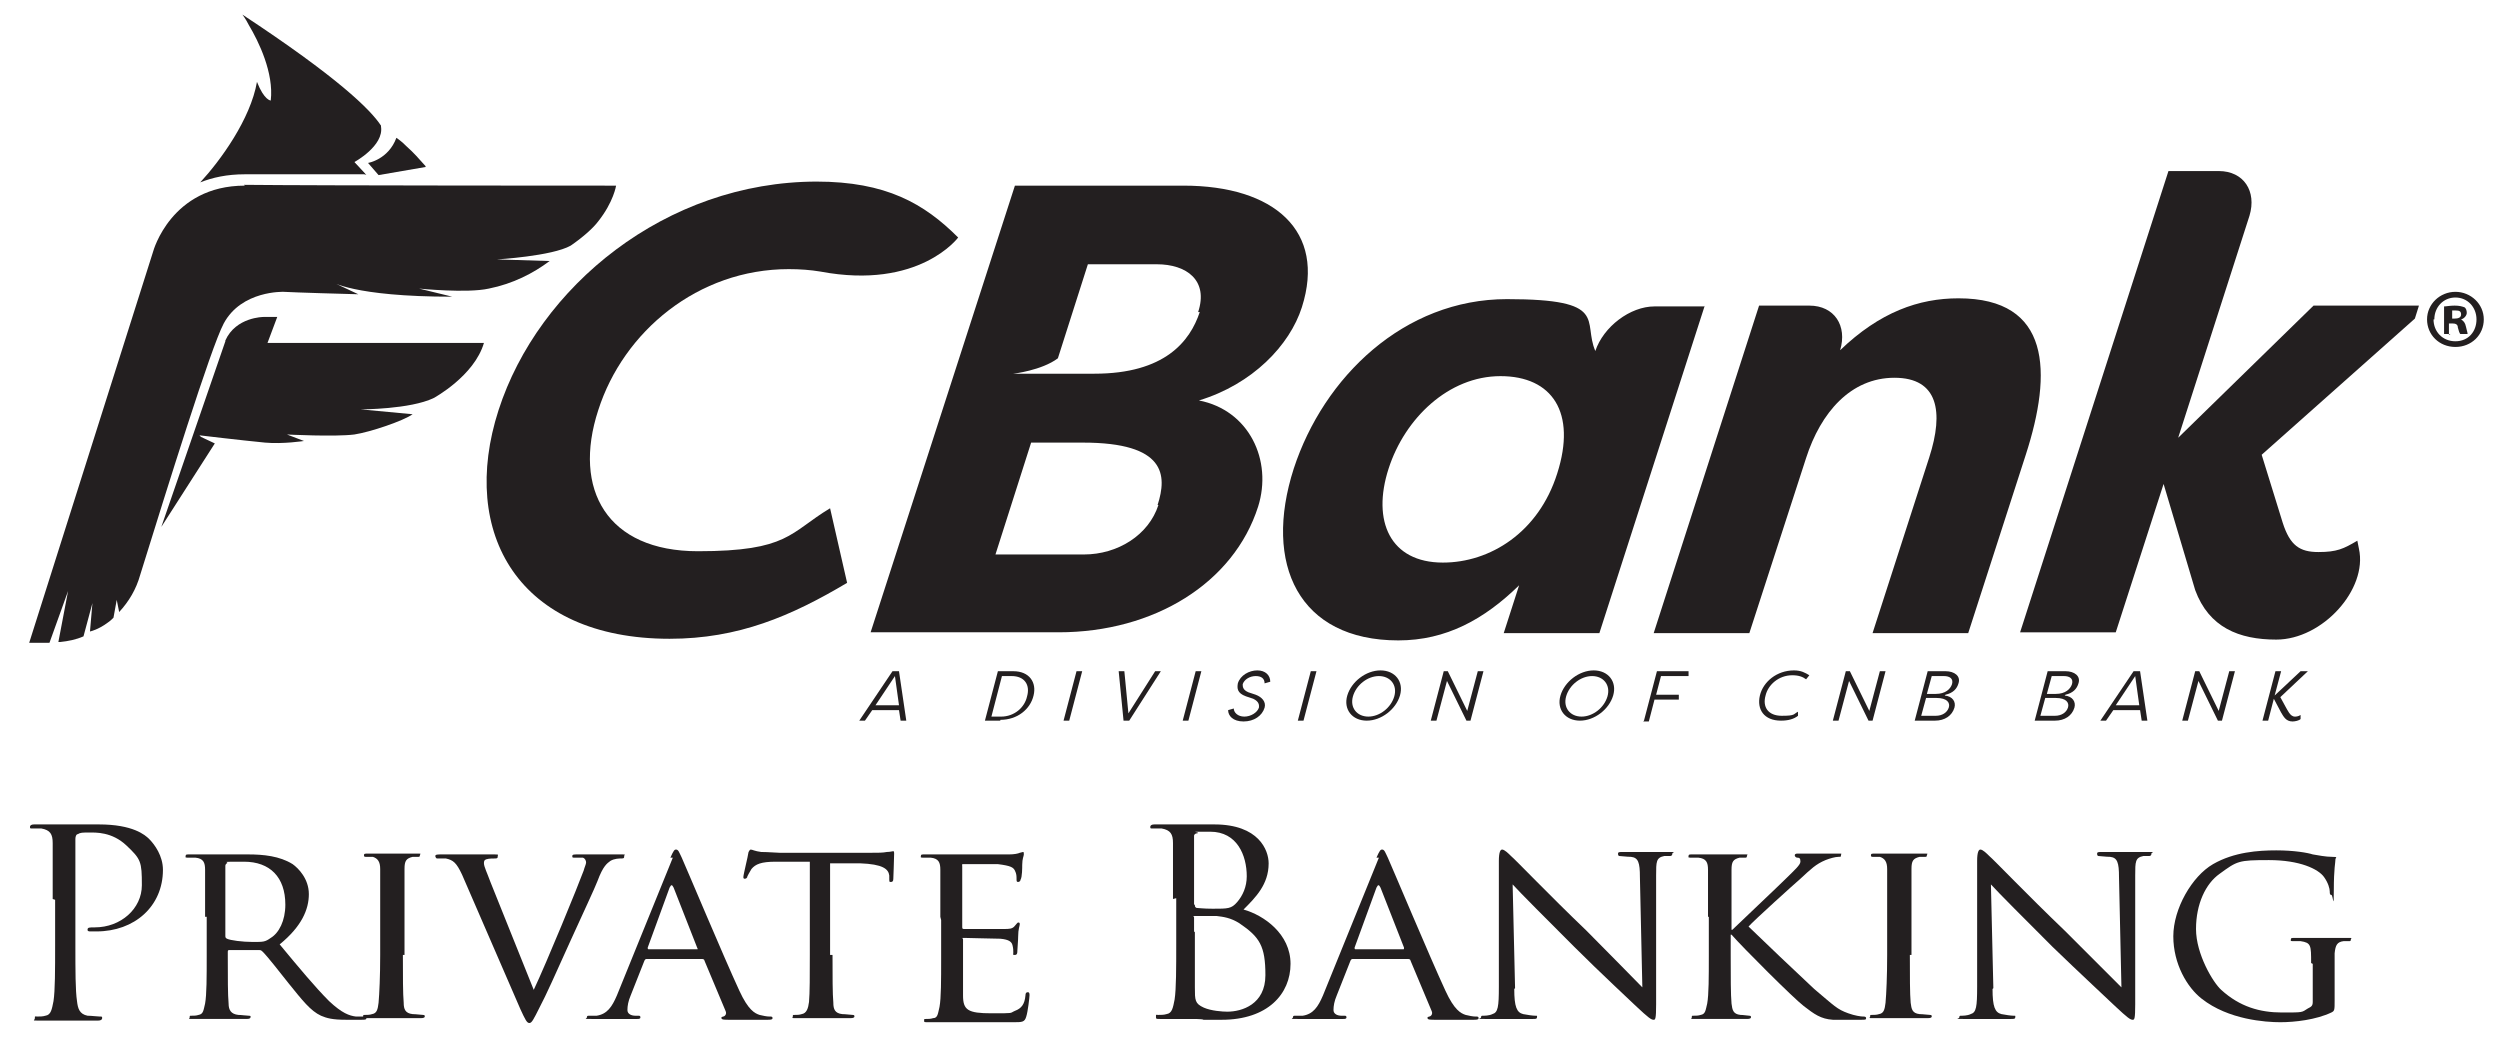
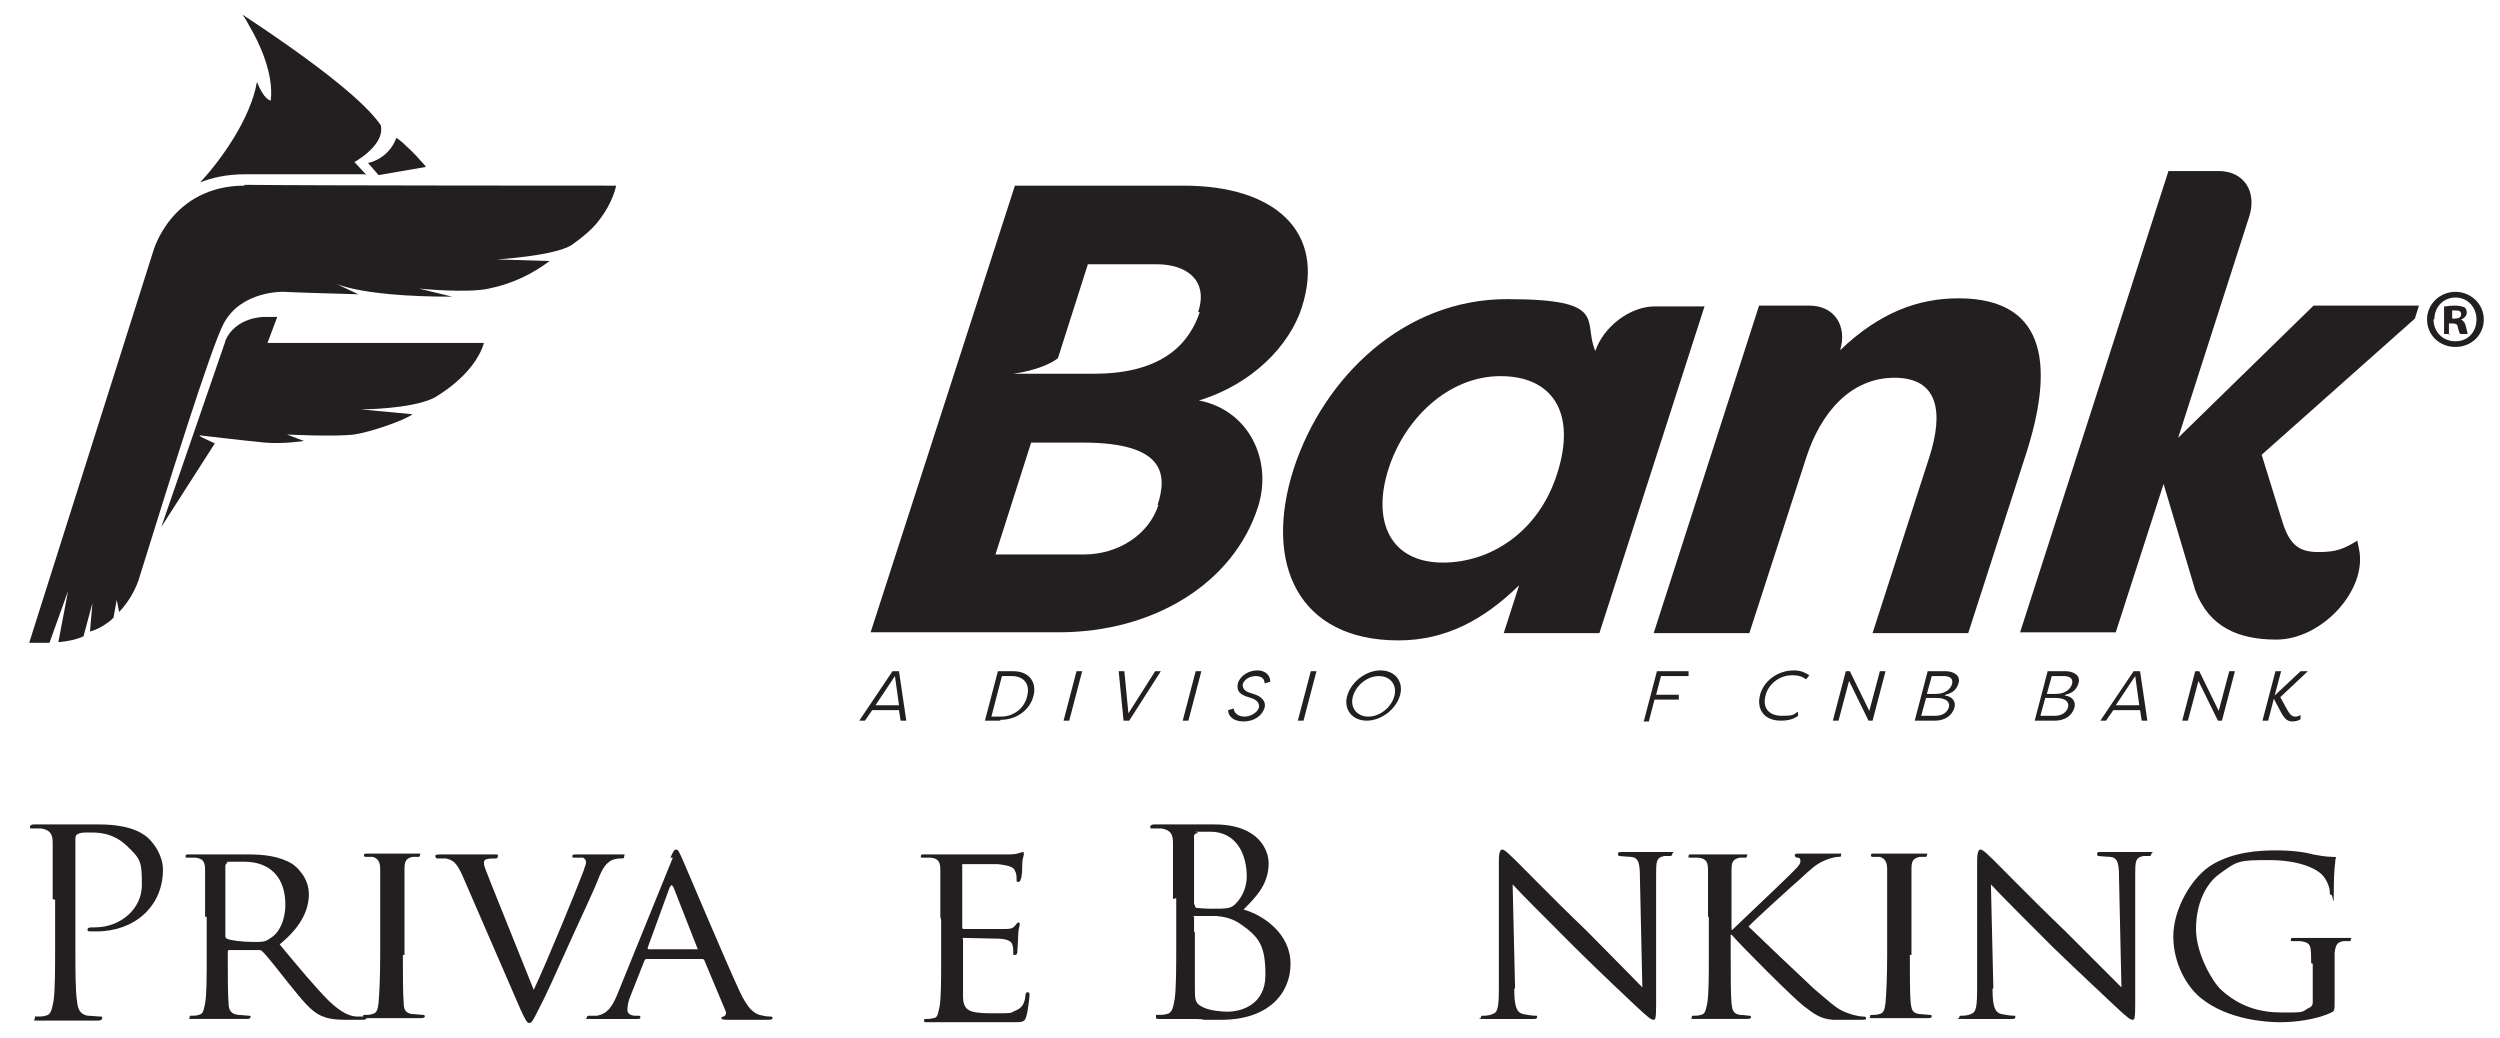
<svg xmlns="http://www.w3.org/2000/svg" id="Layer_1" data-name="Layer 1" version="1.1" viewBox="0 0 308.4 128.1">
  <defs>
    <style>
      .cls-1 {
        fill: #231f20;
        stroke-width: 0px;
      }
    </style>
  </defs>
  <g>
    <g>
      <path class="cls-1" d="M210.3,37.7l-13,40.4h-11.8l1.9-5.9c-4.3,4.2-9,6.8-14.9,6.8-12.3,0-16.7-9.4-12.9-21.2,3.7-11.3,13.6-20.9,26.3-20.9s9.3,2.7,10.9,6.4h0c1-3,4.3-5.5,7.3-5.5h6.2ZM178,69.4c5.8,0,11.8-3.7,14.1-11,2.4-7.5-.6-12-7-12s-11.8,5.2-13.8,11.4c-2.1,6.5.2,11.6,6.7,11.6Z" />
      <path class="cls-1" d="M217,37.7h6.2c3.1,0,4.7,2.5,3.8,5.5h0c4.9-4.7,9.7-6.4,14.6-6.4,11.4,0,11.6,9.1,8.3,19.3l-7.1,22h-11.8l7-21.7c1.8-5.6,1.1-9.8-4.3-9.8s-9.1,4.3-10.9,9.9l-7,21.6h-11.8l13-40.4Z" />
      <path class="cls-1" d="M285.4,37.7h13l-.5,1.6-18.9,16.8,2.6,8.4c.9,2.8,2.1,3.6,4.4,3.6s3.1-.4,4.8-1.4l.2,1c1.1,5-4.5,11.2-10.2,11.2,0,0,0,0,0,0-4.6,0-8.3-1.5-10-6.1l-3.9-13.1-5.9,18.3h-11.8l18.3-56.9h6.2c3.1,0,4.7,2.5,3.8,5.5l-8.8,27.4,16.8-16.4Z" />
-       <path class="cls-1" d="M100.7,22.4c8.6,0,13.3,2.7,17.5,6.9,0,0-4.8,6.5-17,4.2-1.2-.2-2.5-.3-3.9-.3-11.2,0-20.4,7.7-23.5,17.4-3.2,9.8,1.1,17.4,12.3,17.4s11.3-2.3,16.3-5.3l2.1,9.2c-6.9,4.1-13.4,6.9-21.9,6.9-18.6,0-26-13-21.1-28.2,4.9-15.2,20.6-28.2,39.3-28.2Z" />
      <g>
        <path class="cls-1" d="M47,15.5c-1.3-2-5.4-6-17.1-13.7,0,0,.4.5.8,1.3,1.2,2,3.1,5.9,2.7,9.3,0,0-.8,0-1.7-2.3-.8,4.6-4.5,9.7-7,12.4,1.5-.6,3.3-1,5.5-1,2.4,0,8.3,0,14.9,0l-1.5-1.6s3.7-2,3.3-4.4Z" />
        <path class="cls-1" d="M47,15.5c-3.5-2.3-5.9-2.1-5.9-2.1-1.4,4.1,2.5,7.5,4.1,8.2l-1.5-1.6s3.7-2,3.3-4.4Z" />
        <path class="cls-1" d="M52.5,20.5h0c-.8-.9-1.5-1.7-2.3-2.4-.4-.4-.6-.6-1.3-1.1-1,2.7-3.5,3.1-3.5,3.1l1.3,1.5,5.8-1Z" />
        <path class="cls-1" d="M42,15.9c0,.5.4,1.1.9,1.2.5.2.9-.1.9-.6,0-.5-.4-1.1-.9-1.2-.5-.2-.9.1-.9.6Z" />
        <path class="cls-1" d="M24.6,53.7s5,.6,8.1.9c2.2.2,4.8-.2,4.8-.2l-2.1-.8s5.9.3,8.3,0c2-.3,6.1-1.7,7.2-2.5l-6.4-.6s6.1,0,9-1.4c0,0,5-2.7,6.2-6.8-1.5,0-14.9,0-26.7,0l1.2-3.2c-.6,0-1.7,0-1.7,0h0s-3.4,0-4.7,2.9c0,0,0,0,0,.1,0,0,0,0,0,0,0,0-7.7,22.3-7.9,22.9l6.6-10.3-1.7-.8Z" />
        <path class="cls-1" d="M30.2,22.9c-9.1,0-11.3,8.1-11.3,8.1L3.6,79.3h2.5s2.3-6.4,2.3-6.4l-1.2,6.3s0,0,.2,0c1-.1,2-.3,2.9-.7l1.1-4.1-.3,3.5s1-.2,2.2-1.1c.3-.2.5-.4.7-.6l.4-2.2.3,1.5c1.2-1.3,2.1-2.8,2.6-4.6,3.3-10.6,8.7-28,10.3-31,2.2-4.1,7.4-3.9,7.4-3.9,0,0,1.7.1,9.2.3l-3.4-1.6s2.7,1.9,15,1.9l-4.1-1s5.9.6,8.6,0c3-.6,5.5-1.9,7.5-3.4l-6.5-.2s6.8-.4,9.1-1.7c1.6-1.1,2.8-2.2,3.4-3,1.9-2.4,2.2-4.4,2.2-4.4,0,0-36.8,0-45.9-.1Z" />
      </g>
      <path class="cls-1" d="M146,22.9h-20.8c0,0-17.8,55.1-17.8,55.1h23.2c11.8,0,21.6-6.1,24.6-15.5,1.8-5.7-1.1-11.9-7.3-13.1,6.6-2,11.2-6.8,12.7-11.5,3-9.4-3.4-15-14.6-15ZM142.9,62.3c-1.2,3.7-5,6.1-9.2,6.1h-10.9l4.4-13.8h6.4c10.2,0,10.4,4,9.2,7.7ZM148,38.5c-1.2,3.6-4.3,7.6-13,7.6h-10s3.5-.4,5.5-1.9l3.7-11.6h8.5c3.7,0,6.4,2,5.1,5.9Z" />
    </g>
    <g>
      <path class="cls-1" d="M107.6,87.6l-.9,1.3h-.7l4.1-6.1h.8l.9,6.1h-.7l-.2-1.3h-3.3ZM110.9,87l-.5-3.6-2.4,3.6h2.9Z" />
      <path class="cls-1" d="M123.4,88.9h-1.9l1.6-6.1h1.9c2,0,2.9,1.4,2.5,3-.4,1.7-2,3-4.1,3ZM124.8,83.4h-1.2l-1.3,5h1.2c1.6,0,2.9-1.1,3.2-2.5.4-1.4-.3-2.5-1.9-2.5Z" />
      <path class="cls-1" d="M131.9,88.9h-.7l1.6-6.1h.7l-1.6,6.1Z" />
      <path class="cls-1" d="M138.6,88.9l-.6-6.1h.7l.5,5.2,3.3-5.2h.7l-3.9,6.1h-.7Z" />
      <path class="cls-1" d="M146.6,88.9h-.7l1.6-6.1h.7l-1.6,6.1Z" />
      <path class="cls-1" d="M153.3,84.4c0,.3,0,.7.7,1l.9.3c.8.3,1.3.9,1.1,1.6-.3,1-1.3,1.7-2.6,1.7s-1.9-.7-1.9-1.4l.7-.2c0,.5.5,1,1.3,1s1.6-.5,1.8-1.1c.1-.6-.3-.9-.7-1.1l-.9-.3c-1.1-.4-1.1-1-1-1.6.3-1,1.4-1.6,2.4-1.6s1.6.6,1.6,1.4l-.7.2c0-.6-.4-.9-1.1-.9s-1.4.4-1.6,1Z" />
      <path class="cls-1" d="M160.8,88.9h-.7l1.6-6.1h.7l-1.6,6.1Z" />
      <path class="cls-1" d="M170.3,82.7c1.8,0,2.9,1.4,2.4,3.1-.5,1.7-2.3,3.1-4.1,3.1s-2.9-1.4-2.4-3.1c.5-1.7,2.3-3.1,4.1-3.1ZM168.8,88.4c1.4,0,2.8-1.1,3.2-2.5.4-1.4-.5-2.5-1.9-2.5s-2.8,1.1-3.2,2.5c-.4,1.4.5,2.5,1.9,2.5Z" />
-       <path class="cls-1" d="M178.5,84l-1.3,4.9h-.7l1.6-6.1h.5l2.4,4.9,1.3-4.9h.7l-1.6,6.1h-.5l-2.4-4.9Z" />
-       <path class="cls-1" d="M196.6,82.7c1.8,0,2.9,1.4,2.4,3.1-.5,1.7-2.3,3.1-4.1,3.1s-2.9-1.4-2.4-3.1c.5-1.7,2.3-3.1,4.1-3.1ZM195.1,88.4c1.4,0,2.8-1.1,3.2-2.5.4-1.4-.5-2.5-1.9-2.5s-2.8,1.1-3.2,2.5c-.4,1.4.5,2.5,1.9,2.5Z" />
      <path class="cls-1" d="M202.8,88.9l1.6-6.1h3.9v.6h-3.4l-.6,2.3h2.8v.6h-3l-.7,2.7h-.7Z" />
      <path class="cls-1" d="M221.3,82.7c.9,0,1.4.3,1.9.6l-.4.5c-.4-.3-.9-.5-1.7-.5-1.7,0-3,1.2-3.3,2.5-.4,1.4.3,2.5,2,2.5s1.4-.2,2-.5v.5c-.5.4-1.2.6-2.1.6-2.1,0-3-1.4-2.6-3.1.4-1.7,2.1-3.1,4.2-3.1Z" />
      <path class="cls-1" d="M228.1,84l-1.3,4.9h-.7l1.6-6.1h.5l2.4,4.9,1.3-4.9h.7l-1.6,6.1h-.5l-2.4-4.9Z" />
      <path class="cls-1" d="M239.9,85.8c1,.1,1.4.8,1.2,1.5-.3,1-1.2,1.6-2.4,1.6h-2.5l1.6-6.1h2.2c1.1,0,1.9.6,1.6,1.5-.2.7-.7,1.2-1.6,1.4ZM237.6,86.1l-.6,2.2h1.8c.8,0,1.4-.4,1.6-1,.2-.6-.2-1.2-1.5-1.2h-1.3ZM238.8,85.6c1.2,0,1.8-.6,2-1.2.2-.7-.3-1-1-1h-1.5l-.6,2.2h1.1Z" />
      <path class="cls-1" d="M254.7,85.8c1,.1,1.4.8,1.2,1.5-.3,1-1.2,1.6-2.4,1.6h-2.5l1.6-6.1h2.2c1.1,0,1.9.6,1.6,1.5-.2.7-.7,1.2-1.6,1.4ZM252.3,86.1l-.6,2.2h1.8c.8,0,1.4-.4,1.6-1,.2-.6-.2-1.2-1.5-1.2h-1.3ZM253.6,85.6c1.2,0,1.8-.6,2-1.2.2-.7-.3-1-1-1h-1.5l-.6,2.2h1.1Z" />
      <path class="cls-1" d="M260.7,87.6l-.9,1.3h-.7l4.1-6.1h.8l.9,6.1h-.7l-.2-1.3h-3.3ZM263.9,87l-.5-3.6-2.4,3.6h2.9Z" />
      <path class="cls-1" d="M271.2,84l-1.3,4.9h-.7l1.6-6.1h.5l2.4,4.9,1.3-4.9h.7l-1.6,6.1h-.5l-2.4-4.9Z" />
      <path class="cls-1" d="M283.9,82.8h.8,0c0,0-3.4,3.2-3.4,3.2l.6,1.1c.3.5.6,1.3,1.2,1.3.1,0,.4,0,.7-.2v.5c-.2.2-.7.3-1,.3-.8,0-1.1-.6-1.4-1.1l-.9-1.7-.7,2.7h-.7l1.6-6.1h.7l-.8,3,3.2-3Z" />
    </g>
    <path class="cls-1" d="M306.4,39.4c0,1.9-1.5,3.4-3.5,3.4s-3.5-1.5-3.5-3.4,1.6-3.4,3.5-3.4,3.5,1.5,3.5,3.4ZM300.2,39.4c0,1.5,1.1,2.7,2.7,2.7s2.6-1.2,2.6-2.7-1.1-2.7-2.6-2.7-2.6,1.2-2.6,2.7ZM302.3,41.2h-.8v-3.4c.3,0,.7-.1,1.3-.1s.9.1,1.2.2c.2.1.3.4.3.7s-.3.7-.7.8h0c.3.2.5.4.6.9.1.5.2.7.2.9h-.9c-.1-.1-.2-.4-.3-.8,0-.4-.3-.5-.7-.5h-.4v1.4ZM302.4,39.3h.4c.4,0,.8-.1.8-.5s-.2-.5-.7-.5-.4,0-.4,0v1Z" />
  </g>
  <g>
    <path class="cls-1" d="M6.5,110.9c0-5,0-5.9,0-6.9,0-1.1-.3-1.6-1.4-1.8-.3,0-.8,0-1.1,0s-.3,0-.3-.2c0-.2.2-.3.5-.3,1.5,0,3.5,0,3.8,0,.7,0,2.7,0,4.2,0,4.2,0,5.7,1.3,6.2,1.8.7.7,1.7,2.1,1.7,3.8,0,4.5-3.5,7.6-8.2,7.6s-.5,0-.7,0c-.2,0-.4,0-.4-.2,0-.3.2-.3.9-.3,3.2,0,5.8-2.3,5.8-5.2s-.1-3.2-1.9-4.9c-1.8-1.7-3.8-1.6-4.6-1.6s-1.1,0-1.4.2c-.2,0-.3.3-.3.6v13.1c0,3.1,0,5.6.2,6.9.1.9.3,1.6,1.3,1.8.5,0,1.2.1,1.5.1s.3,0,.3.2c0,.2-.2.3-.5.3-1.8,0-3.9,0-4.1,0s-2.2,0-3.2,0-.5,0-.5-.3,0-.2.3-.2c.3,0,.7,0,1-.1.7-.1.8-.8,1-1.8.2-1.3.2-3.9.2-6.9v-5.6Z" />
    <path class="cls-1" d="M25.3,113.1c0-4.2,0-5,0-5.8,0-.9-.2-1.4-1.2-1.5-.2,0-.7,0-1,0s-.2-.1-.2-.2c0-.2.1-.2.5-.2,1.3,0,3.3,0,3.5,0,.3,0,2.8,0,3.7,0,1.9,0,3.9.2,5.5,1.2.7.5,2,1.8,2,3.7s-.9,4-3.6,6.2c2.4,2.9,4.4,5.3,6.1,7,1.6,1.5,2.5,1.8,3.3,1.9.6,0,.9,0,1,0s.3.1.3.2c0,.2-.2.2-.7.2h-1.8c-1.7,0-2.4-.2-3.1-.5-1.3-.6-2.3-1.9-4-4-1.2-1.5-2.5-3.2-3.2-3.9-.1-.1-.2-.2-.4-.2h-3.7c-.1,0-.2,0-.2.2v.6c0,2.6,0,4.7.1,5.8,0,.8.3,1.3,1.2,1.4.4,0,1,.1,1.3.1s.2.1.2.2-.1.2-.5.2c-1.6,0-3.5,0-3.6,0s-2,0-2.9,0-.5,0-.5-.2,0-.2.2-.2c.3,0,.6,0,.9-.1.6-.1.6-.6.8-1.4.2-1.1.2-3.3.2-5.9v-4.8ZM27.8,115.4c0,.2,0,.3.2.4.4.2,1.9.4,3.2.4s1.5,0,2.2-.5c1-.6,1.8-2.1,1.8-4.1,0-3.4-1.9-5.3-5.1-5.3s-1.8,0-2.1.2c-.1,0-.2.2-.2.3v8.7Z" />
    <path class="cls-1" d="M49.7,117.8c0,2.6,0,4.8.1,5.9,0,.8.2,1.3,1.1,1.4.4,0,1.1.1,1.3.1s.2.1.2.2-.1.2-.5.2c-1.6,0-3.5,0-3.7,0s-2,0-2.9,0-.5,0-.5-.2,0-.2.2-.2c.3,0,.6,0,.9-.1.6-.1.7-.6.8-1.4.1-1.1.2-3.3.2-5.9v-4.8c0-4.2,0-5,0-5.8,0-.9-.3-1.3-.9-1.5-.3,0-.7,0-.9,0s-.2-.1-.2-.2c0-.2.1-.2.5-.2,1,0,2.8,0,3,0s2,0,2.9,0,.5,0,.5.2-.1.2-.2.2c-.2,0-.4,0-.7,0-.8.2-1,.5-1,1.5,0,.9,0,1.6,0,5.8v4.8Z" />
    <path class="cls-1" d="M65.8,122.2c1.7-3.6,5.5-12.9,6.2-14.8.1-.4.3-.8.3-1s-.1-.5-.4-.6c-.3,0-.7,0-1,0s-.3,0-.3-.2.2-.2.7-.2c1.2,0,2.5,0,2.9,0s1.4,0,2.3,0,.5,0,.5.2,0,.3-.3.3-.9,0-1.4.3c-.4.3-.9.6-1.6,2.5-.3.8-1.8,4-3.3,7.3-1.8,4-3.1,6.9-3.8,8.2-.8,1.6-1,2-1.3,2s-.5-.4-1.1-1.7l-7.2-16.6c-.7-1.5-1.1-1.8-2-2-.5,0-1,0-1.1,0s-.2-.2-.2-.3c0-.2.3-.2.8-.2,1.4,0,3.1,0,3.4,0s1.6,0,2.7,0,.8,0,.8.2,0,.3-.3.3c-.3,0-.8,0-1.1.1-.3.1-.3.3-.3.5,0,.4.4,1.2.8,2.3l5.5,13.7Z" />
    <path class="cls-1" d="M82.7,105.8c.4-.9.5-1,.7-1,.3,0,.4.4.7,1,.5,1.1,5.2,12.3,7.1,16.4,1.1,2.4,1.9,2.8,2.5,3,.4.1.9.2,1.2.2s.4,0,.4.2-.3.2-.7.2-2.6,0-4.6,0c-.6,0-1,0-1-.2s0-.1.2-.2c.2,0,.5-.3.3-.7l-2.6-6.2c0-.1-.1-.2-.3-.2h-6.8c-.1,0-.2,0-.3.2l-1.7,4.3c-.3.7-.4,1.3-.4,1.8s.5.7,1,.7h.3c.2,0,.3,0,.3.2s-.2.2-.4.2c-.7,0-2.3,0-2.6,0s-1.8,0-3,0-.6,0-.6-.2.1-.2.3-.2c.2,0,.6,0,.9,0,1.3-.2,1.9-1.1,2.5-2.5l6.9-17ZM86,117.1c.1,0,.1,0,0-.2l-2.9-7.4c-.2-.4-.3-.4-.5,0l-2.7,7.4c0,.1,0,.2.1.2h5.9Z" />
-     <path class="cls-1" d="M102.7,117.8c0,2.6,0,4.8.1,5.9,0,.8.2,1.3,1.1,1.4.4,0,1.1.1,1.3.1s.2.1.2.2-.1.2-.5.2c-1.6,0-3.5,0-3.6,0s-2.2,0-3,0-.5,0-.5-.2,0-.2.2-.2c.3,0,.6,0,.9-.1.6-.1.8-.7.9-1.5.1-1.1.1-3.3.1-5.9v-11.4h-4.2c-1.8,0-2.5.3-3,.9-.3.5-.4.7-.5.9,0,.2-.2.3-.3.3s-.2,0-.2-.2c0-.3.6-2.7.6-2.9,0-.2.2-.5.3-.5.2,0,.5.2,1.3.3.8,0,2,.1,2.3.1h11.1c1,0,1.6,0,2.1-.1.4,0,.7-.1.8-.1s.1.2.1.3c0,.8-.1,2.8-.1,3.1s-.1.4-.3.4-.2,0-.2-.5v-.3c-.1-.8-.8-1.4-3.6-1.5h-3.7c0,0,0,11.3,0,11.3Z" />
    <path class="cls-1" d="M116,113.1c0-4.2,0-5,0-5.8,0-.9-.2-1.4-1.2-1.5-.2,0-.7,0-1,0s-.2-.1-.2-.2c0-.2.1-.2.5-.2,1.3,0,3.2,0,3.4,0s6.3,0,7,0c.6,0,1.1-.1,1.3-.2.1,0,.3-.1.4-.1s.1.1.1.3c0,.2-.2.5-.2,1.3,0,.3,0,1.5-.2,1.8,0,.1-.1.3-.3.3s-.2-.1-.2-.4,0-.6-.2-1c-.2-.4-.5-.6-2.1-.8-.5,0-3.9,0-4.2,0s-.2,0-.2.3v7.4c0,.2,0,.3.2.3.4,0,4.2,0,4.9,0,.7,0,1.1,0,1.4-.4.2-.2.3-.4.4-.4s.2,0,.2.2-.2.6-.2,1.5c0,.5-.1,1.6-.1,1.8s0,.5-.3.5-.2,0-.2-.3c0-.3,0-.5-.1-.9-.1-.4-.4-.7-1.5-.8-.8,0-3.9-.1-4.4-.1s-.2,0-.2.2v2.3c0,.9,0,4.1,0,4.6,0,1.8.6,2.2,3.5,2.2s2.2,0,2.9-.3c.8-.3,1.2-.8,1.3-1.9,0-.3.1-.4.3-.4s.2.2.2.4-.2,2-.4,2.6c-.2.7-.5.7-1.6.7-2.2,0-3.9,0-5.1,0-1.2,0-2,0-2.4,0s-.6,0-1.3,0c-.6,0-1.2,0-1.7,0s-.5,0-.5-.2,0-.2.2-.2c.3,0,.6,0,.9-.1.6,0,.6-.6.8-1.4.2-1.1.2-3.3.2-5.9v-4.8Z" />
    <path class="cls-1" d="M144.7,110.9c0-5,0-5.9,0-6.9,0-1.1-.3-1.6-1.4-1.8-.3,0-.8,0-1.1,0s-.3,0-.3-.2c0-.2.2-.3.5-.3,1.5,0,3.6,0,3.8,0,.8,0,2.1,0,3.6,0,5.5,0,6.7,3.2,6.7,4.8,0,2.6-1.6,4.2-3.1,5.7,2.5.7,5.8,3,5.8,6.7s-2.8,6.9-8.5,6.9-1.4,0-2.4-.1c-1,0-1.9,0-2,0s-.6,0-1.3,0c-.7,0-1.4,0-1.9,0s-.5,0-.5-.3,0-.2.3-.2c.3,0,.7,0,1-.1.7-.1.8-.8,1-1.8.2-1.3.2-3.9.2-6.9v-5.6ZM147.4,111.6c0,.2,0,.3.2.4.2,0,.8.1,2,.1,1.9,0,2.3,0,3-.8.7-.8,1.2-1.9,1.2-3.2,0-2.6-1.2-5.5-4.5-5.5s-1.1,0-1.6.2c-.3,0-.4.2-.4.3v8.5ZM147.4,114.9c0,2.5,0,6.4,0,6.9,0,1.6,0,2,1.1,2.5.9.4,2.3.5,2.9.5,1.8,0,4.7-.9,4.7-4.5s-.7-4.7-3.2-6.4c-1.1-.7-2-.8-2.8-.9-.4,0-2.1,0-2.6,0s-.2,0-.2.2v1.8Z" />
-     <path class="cls-1" d="M169.8,105.8c.4-.9.5-1,.7-1,.3,0,.4.4.7,1,.5,1.1,5.2,12.3,7.1,16.4,1.1,2.4,1.9,2.8,2.5,3,.4.1.9.2,1.2.2s.4,0,.4.2-.3.2-.7.2-2.6,0-4.6,0c-.6,0-1,0-1-.2s0-.1.2-.2c.2,0,.5-.3.3-.7l-2.6-6.2c0-.1-.1-.2-.3-.2h-6.8c-.1,0-.2,0-.3.2l-1.7,4.3c-.3.7-.4,1.3-.4,1.8s.5.7,1,.7h.3c.2,0,.3,0,.3.2s-.2.2-.4.2c-.7,0-2.3,0-2.6,0s-1.8,0-3,0-.6,0-.6-.2.1-.2.3-.2c.2,0,.6,0,.9,0,1.3-.2,1.9-1.1,2.5-2.5l6.9-17ZM173.1,117.1c.1,0,.1,0,.1-.2l-2.9-7.4c-.2-.4-.3-.4-.5,0l-2.7,7.4c0,.1,0,.2.1.2h5.9Z" />
    <path class="cls-1" d="M186.8,122c0,2.2.3,2.9,1.1,3.1.5.1,1.2.2,1.5.2s.2,0,.2.2-.2.2-.5.2c-1.7,0-2.8,0-3.1,0s-1.5,0-2.8,0-.5,0-.5-.2.1-.2.2-.2c.2,0,.8,0,1.2-.2.7-.2.8-.9.8-3.4v-15.5c0-1.1.2-1.4.4-1.4.3,0,.8.5,1.1.8.5.4,4.7,4.8,9.3,9.2,2.9,2.9,6,6.1,6.9,7l-.3-13.6c0-1.8-.2-2.4-1.1-2.5-.5,0-1.2-.1-1.4-.1s-.2-.2-.2-.3c0-.2.2-.2.6-.2,1.3,0,2.7,0,3.1,0s1.3,0,2.5,0,.5,0,.5.2-.1.3-.3.3-.4,0-.7,0c-1,.2-1,.7-1,2.4v15.9c0,1.8-.1,1.9-.3,1.9-.3,0-.6-.2-2.2-1.7-.3-.3-4.5-4.2-7.6-7.3-3.4-3.4-6.7-6.7-7.6-7.7l.3,12.8Z" />
    <path class="cls-1" d="M210.7,113.1c0-4.2,0-5,0-5.8,0-.9-.2-1.4-1.2-1.5-.2,0-.7,0-1,0s-.2-.1-.2-.2c0-.2.1-.2.5-.2,1.3,0,3.1,0,3.3,0,.3,0,2,0,2.9,0s.5,0,.5.2-.1.2-.2.2c-.2,0-.4,0-.7,0-.8.2-1,.5-1,1.5,0,.9,0,1.6,0,5.8v1.6h.1c.5-.5,5.7-5.4,6.8-6.5.8-.8,1.6-1.5,1.6-1.9s-.1-.5-.4-.5c-.2,0-.3-.2-.3-.3,0-.1.1-.2.3-.2.6,0,1.5,0,2.2,0s2.1,0,2.8,0,.4,0,.4.2,0,.2-.3.2c-.4,0-1.1.2-1.6.4-1.2.5-1.8,1.1-3.1,2.3-.7.6-5.8,5.2-6.4,5.9.8.8,6.9,6.6,8.1,7.7,2.5,2.1,2.8,2.5,4.2,3,.8.3,1.6.4,1.8.4s.4,0,.4.2-.1.2-.6.2h-1.5c-.8,0-1.4,0-2,0-1.5-.1-2.3-.7-3.6-1.7-1.3-1-7.5-7.2-8.9-8.8h-.1v2.6c0,2.6,0,4.8.1,5.9.1.8.2,1.3,1.1,1.4.4,0,.9.1,1.1.1s.2.1.2.2-.1.2-.5.2c-1.4,0-3.2,0-3.4,0s-2,0-2.9,0-.5,0-.5-.2,0-.2.2-.2c.3,0,.6,0,.9-.1.6-.1.6-.6.8-1.4.2-1.1.2-3.3.2-5.9v-4.8Z" />
    <path class="cls-1" d="M235.6,117.8c0,2.6,0,4.8.1,5.9.1.8.2,1.3,1.1,1.4.4,0,1.1.1,1.3.1s.2.1.2.2-.1.2-.5.2c-1.6,0-3.5,0-3.7,0s-2,0-2.9,0-.5,0-.5-.2,0-.2.2-.2c.3,0,.6,0,.9-.1.6-.1.7-.6.8-1.4.1-1.1.2-3.3.2-5.9v-4.8c0-4.2,0-5,0-5.8,0-.9-.3-1.3-.9-1.5-.3,0-.7,0-.9,0s-.2-.1-.2-.2c0-.2.1-.2.5-.2,1,0,2.8,0,3,0s2,0,2.9,0,.5,0,.5.2-.1.2-.2.2c-.2,0-.4,0-.7,0-.8.2-1,.5-1,1.5,0,.9,0,1.6,0,5.8v4.8Z" />
    <path class="cls-1" d="M245.8,122c0,2.2.3,2.9,1.1,3.1.5.1,1.2.2,1.5.2s.2,0,.2.2-.2.2-.5.2c-1.7,0-2.8,0-3.1,0s-1.5,0-2.8,0-.5,0-.5-.2.1-.2.2-.2c.2,0,.8,0,1.2-.2.7-.2.8-.9.8-3.4v-15.5c0-1.1.2-1.4.4-1.4.3,0,.8.5,1.1.8.5.4,4.7,4.8,9.3,9.2,2.9,2.9,6.1,6.1,7,7l-.3-13.6c0-1.8-.2-2.4-1.1-2.5-.5,0-1.2-.1-1.4-.1s-.2-.2-.2-.3c0-.2.2-.2.6-.2,1.3,0,2.7,0,3.1,0s1.3,0,2.5,0,.5,0,.5.2-.1.3-.3.3-.4,0-.7,0c-1,.2-1,.7-1,2.4v15.9c0,1.8-.1,1.9-.3,1.9-.3,0-.6-.2-2.2-1.7-.3-.3-4.5-4.2-7.7-7.3-3.4-3.4-6.7-6.7-7.6-7.7l.3,12.8Z" />
    <path class="cls-1" d="M285.1,118.8c0-2.2,0-2.5-1.3-2.7-.2,0-.7,0-1,0s-.2-.1-.2-.2c0-.2.1-.2.5-.2,1.3,0,3.3,0,3.5,0s2,0,2.9,0,.5,0,.5.2-.1.2-.2.2c-.2,0-.4,0-.7,0-.8.1-1,.5-1.1,1.5,0,.9,0,1.7,0,2.8v3c0,1.2,0,1.3-.4,1.5-1.9.9-4.5,1.2-6.3,1.2s-6.4-.3-9.7-2.9c-1.8-1.4-3.5-4.3-3.5-7.7s2.3-7.4,4.9-8.9c2.6-1.5,5.6-1.7,7.8-1.7s3.9.3,4.5.5c.6.1,1.6.3,2.4.3s.4.1.4.3c0,.4-.2,1.1-.2,3.8s-.1.6-.3.6-.2-.2-.2-.4c0-.4-.2-1.1-.7-1.8-.7-1-3-2.1-6.8-2.1s-3.9.1-6.1,1.7c-1.7,1.2-2.9,3.7-2.9,6.8s2.1,6.6,3.1,7.5c2.3,2.1,4.8,2.8,7.5,2.8s2.4,0,3.2-.5c.4-.2.6-.3.6-.8v-4.7Z" />
  </g>
</svg>